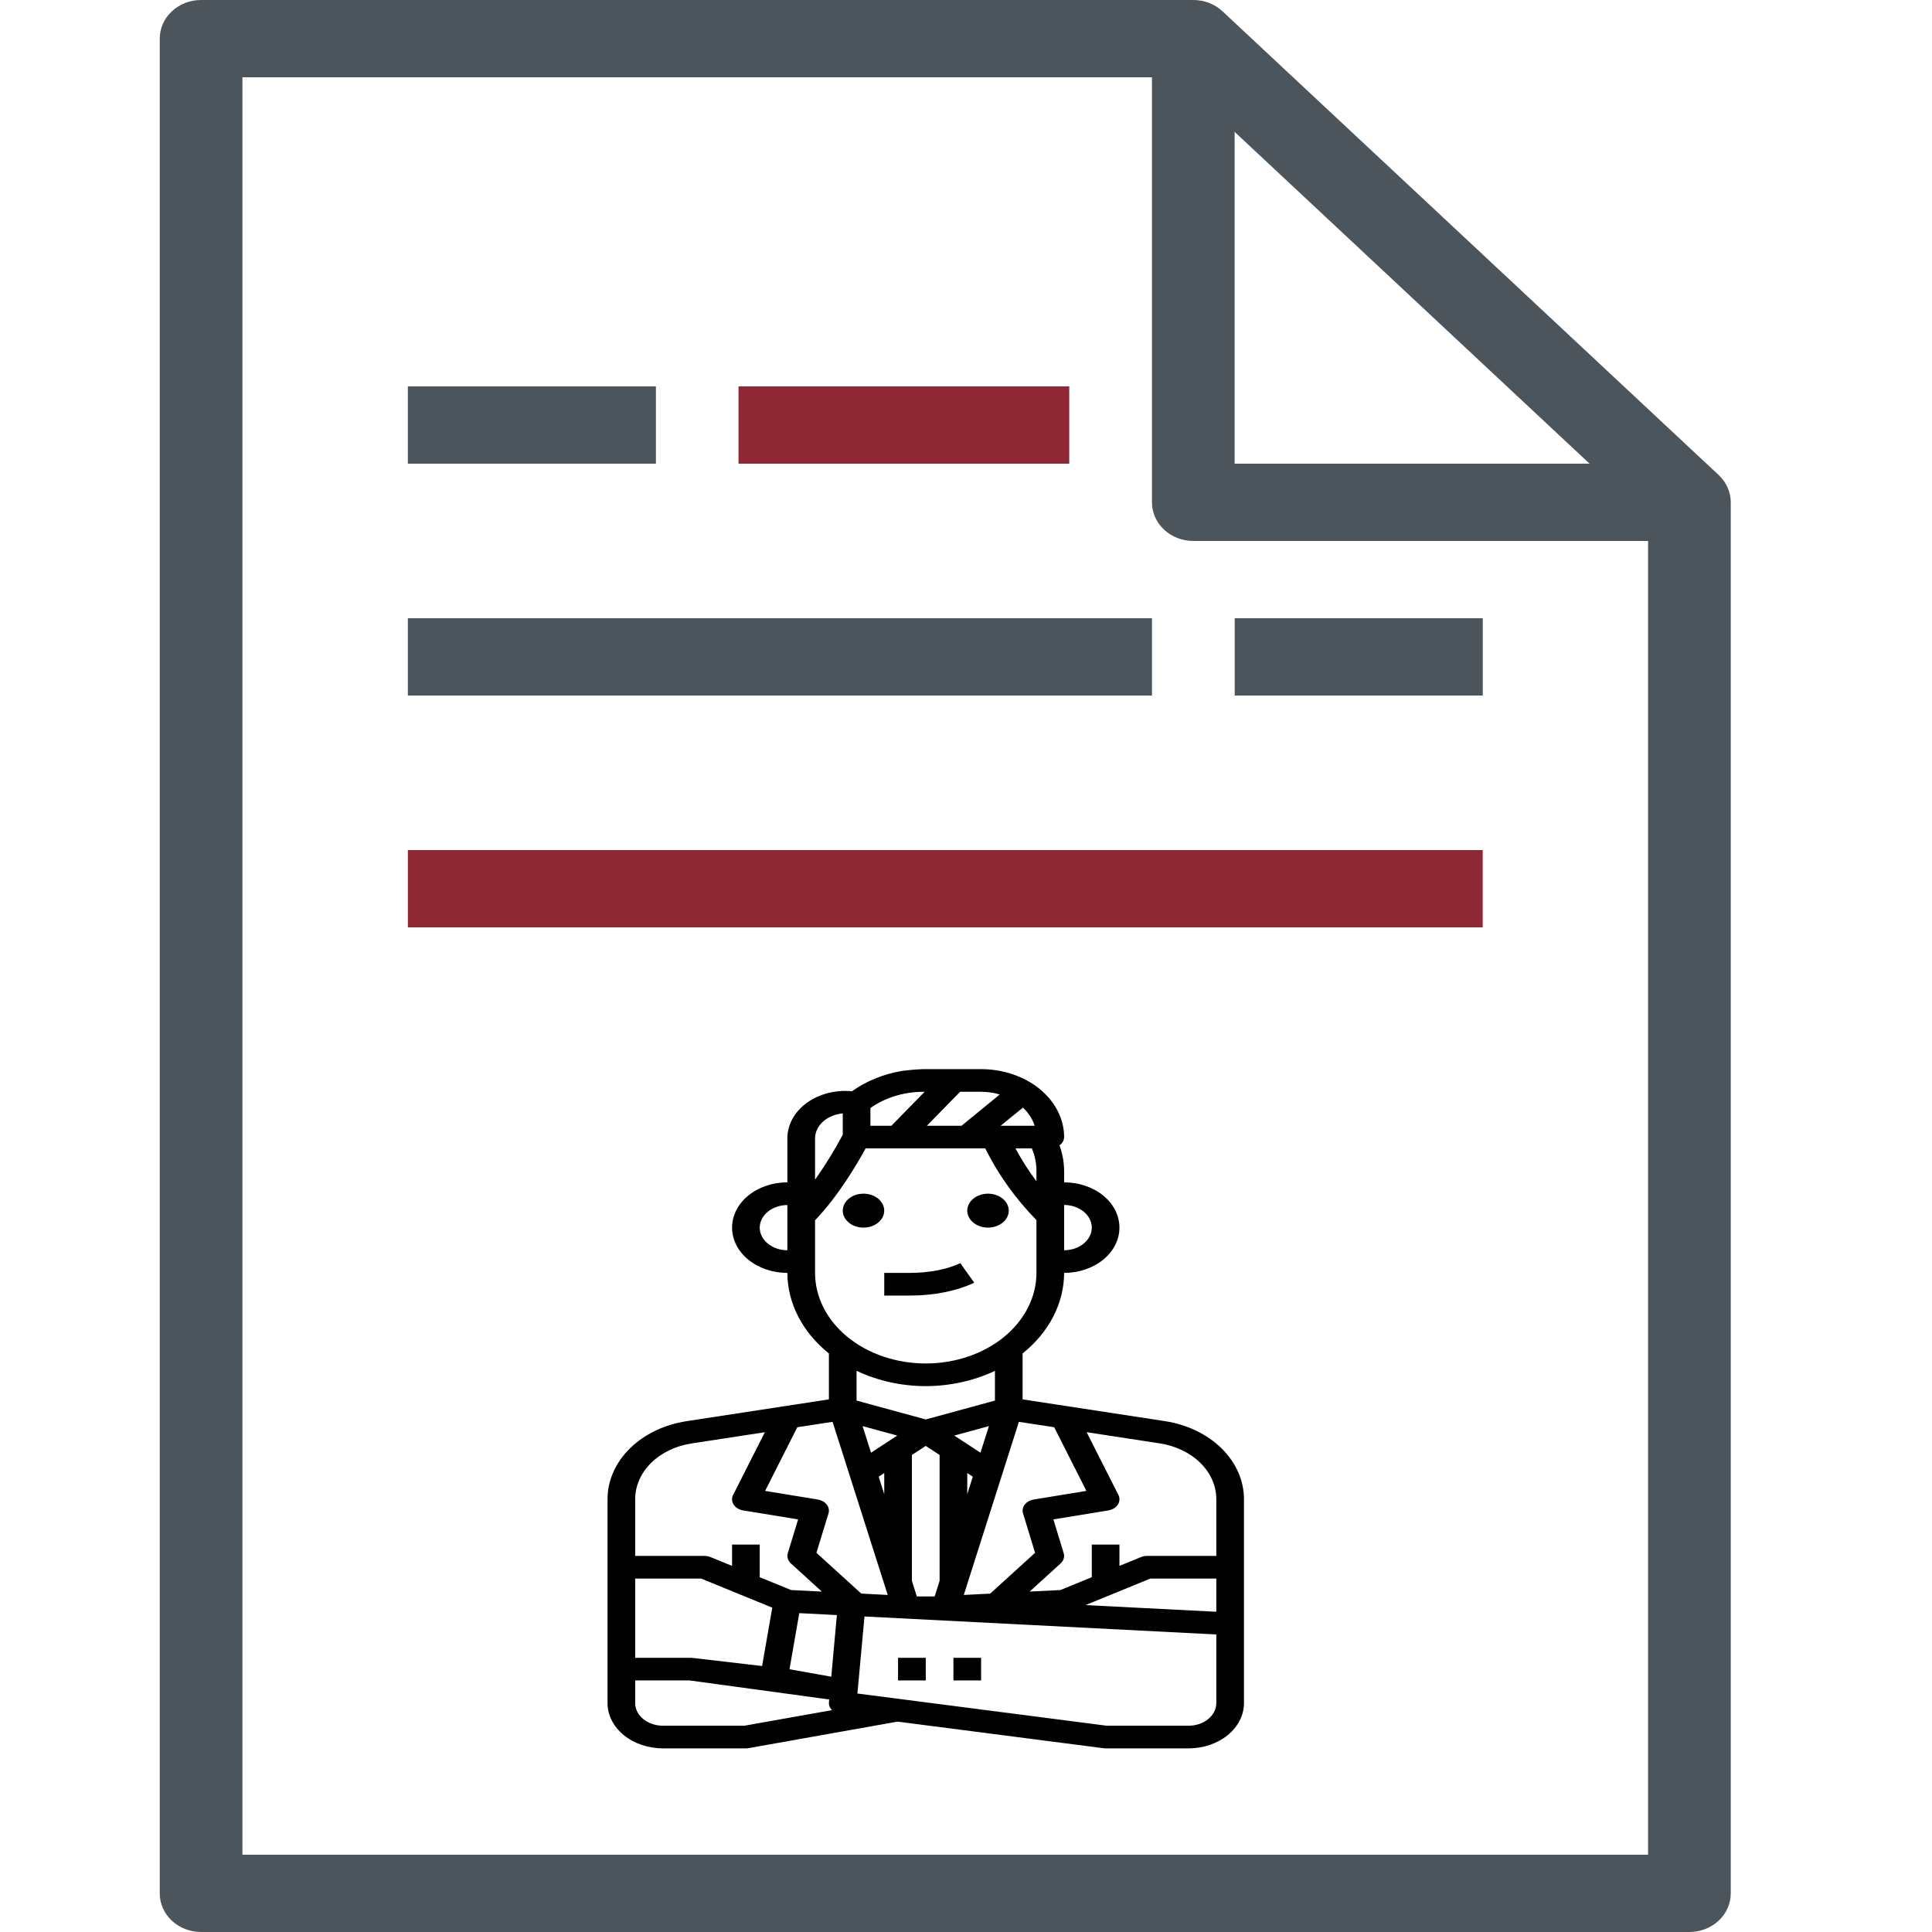
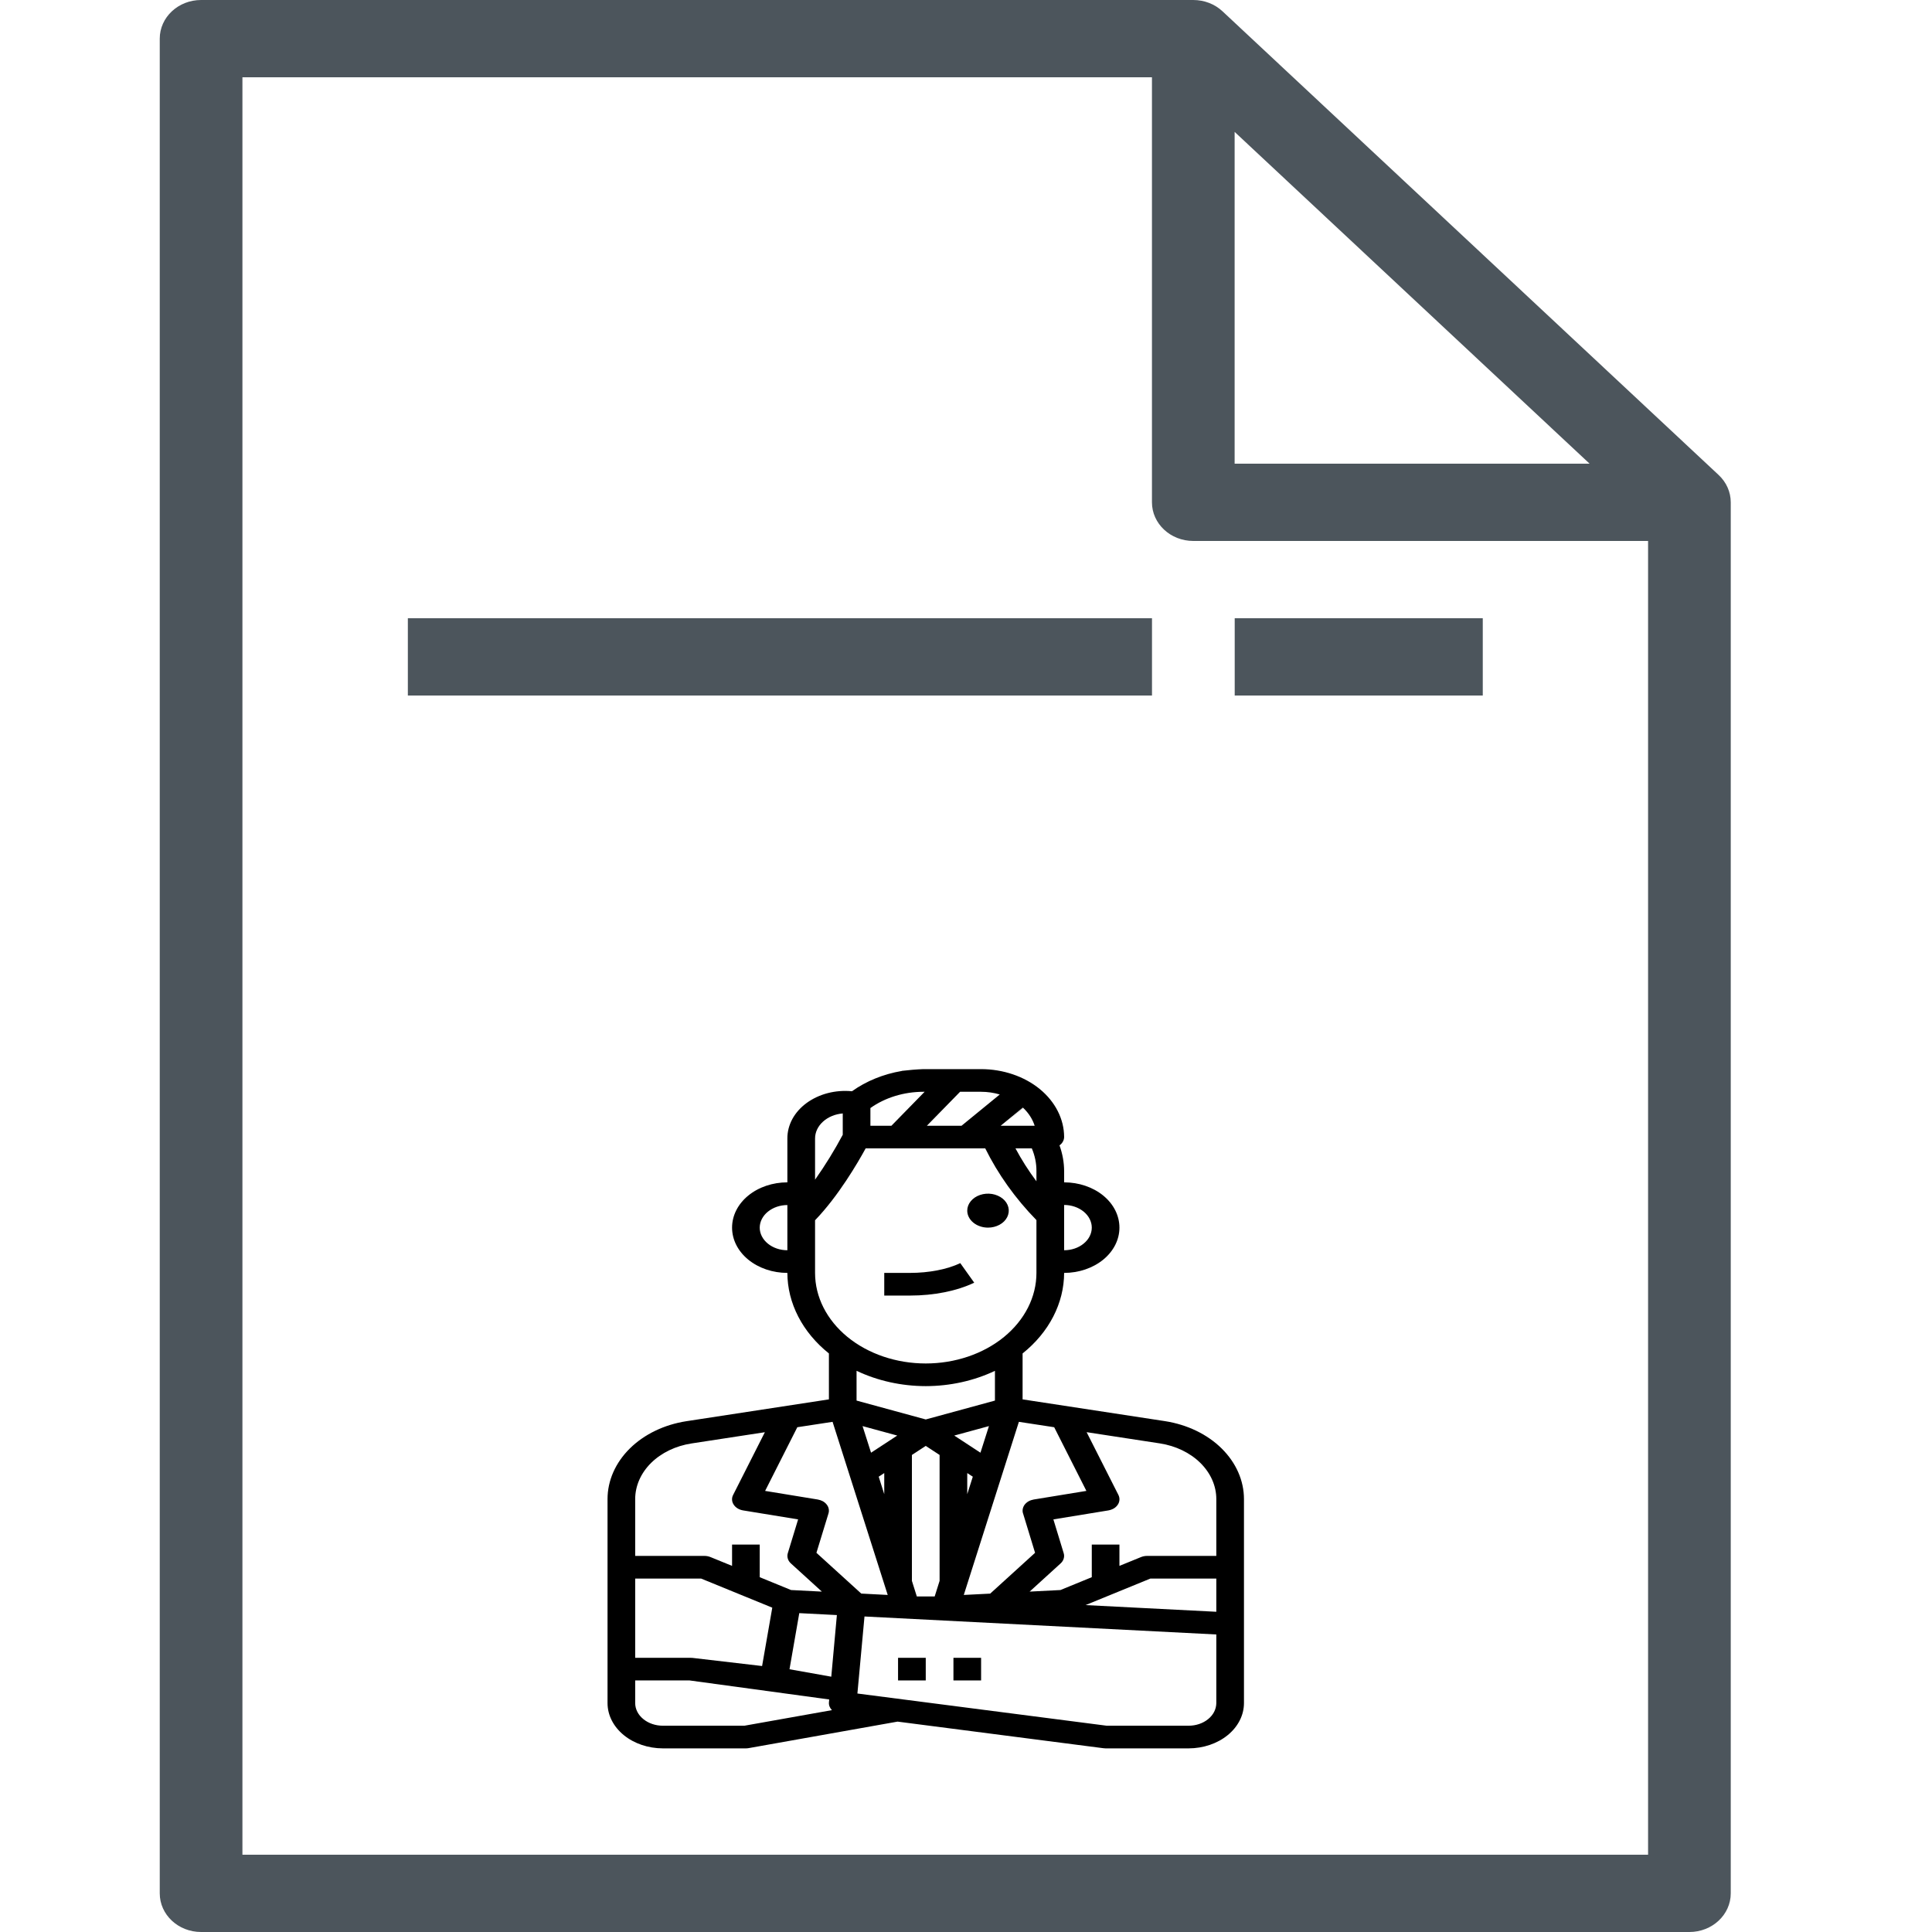
<svg xmlns="http://www.w3.org/2000/svg" width="48" height="48" viewBox="0 0 48 48" fill="none">
  <g clip-path="url(#clip0)">
    <path d="M30.373 0.281C30.181 0.101 29.92 0 29.647 0H4.996C4.428 0 3.969 0.43 3.969 0.96V47.04C3.969 47.57 4.428 48 4.996 48H41.973C42.54 48 43 47.57 43 47.04V12.48C43 12.225 42.892 11.981 42.699 11.801L30.373 0.281ZM30.674 3.277L39.493 11.52H30.674V3.277ZM6.023 46.08V1.92H28.62V12.48C28.62 13.01 29.08 13.44 29.647 13.44H40.946V46.08H6.023Z" fill="#4C555C" />
-     <path d="M10.133 9.6H16.296V11.52H10.133V9.6Z" fill="#4C555C" />
-     <path d="M18.348 9.6H26.565V11.52H18.348V9.6Z" fill="#8F2835" />
    <path d="M10.133 15.36H28.621V17.28H10.133V15.36Z" fill="#4C555C" />
    <path d="M30.676 15.36H36.839V17.28H30.676V15.36Z" fill="#4C555C" />
-     <path d="M10.133 21.12H36.838V23.04H10.133V21.12Z" fill="#8F2835" />
    <path d="M17.055 35.309C16.503 35.394 16.006 35.634 15.648 35.987C15.29 36.341 15.094 36.785 15.094 37.245V42.312C15.094 42.611 15.239 42.897 15.497 43.108C15.755 43.319 16.104 43.437 16.469 43.438H18.531C18.556 43.438 18.58 43.435 18.604 43.431L22.3 42.773L27.415 43.434C27.433 43.436 27.451 43.438 27.469 43.438H29.531C29.896 43.437 30.245 43.319 30.503 43.108C30.761 42.897 30.906 42.611 30.906 42.312V37.245C30.906 36.785 30.71 36.341 30.352 35.987C29.994 35.633 29.496 35.394 28.945 35.308L25.406 34.767V33.626C25.732 33.365 25.991 33.054 26.168 32.71C26.345 32.367 26.437 31.998 26.438 31.625V31.625C26.802 31.625 27.152 31.506 27.41 31.295C27.668 31.084 27.812 30.798 27.812 30.5C27.812 30.201 27.668 29.915 27.41 29.704C27.152 29.493 26.802 29.375 26.438 29.375V29.094C26.437 28.878 26.398 28.663 26.323 28.456C26.359 28.431 26.388 28.399 26.407 28.363C26.427 28.328 26.437 28.289 26.438 28.25C26.437 27.803 26.219 27.374 25.833 27.057C25.446 26.741 24.922 26.563 24.375 26.562H22.941C22.762 26.569 22.585 26.584 22.408 26.605L22.409 26.607C21.948 26.685 21.521 26.859 21.167 27.112C20.965 27.092 20.76 27.108 20.566 27.158C20.372 27.208 20.194 27.292 20.042 27.402C19.89 27.513 19.769 27.649 19.686 27.801C19.604 27.953 19.561 28.118 19.562 28.285V29.375C19.198 29.375 18.848 29.493 18.59 29.704C18.332 29.915 18.188 30.201 18.188 30.5C18.188 30.798 18.332 31.084 18.59 31.295C18.848 31.506 19.198 31.625 19.562 31.625V31.625C19.563 31.998 19.655 32.367 19.832 32.71C20.009 33.054 20.268 33.365 20.594 33.626V34.767L17.055 35.309ZM23 34.438C23.604 34.437 24.197 34.306 24.719 34.058V34.797L23 35.266L21.281 34.797V34.057C21.803 34.306 22.396 34.437 23 34.438ZM25.417 37.599L25.716 38.579L24.601 39.593L23.945 39.626L25.314 35.325L26.191 35.459L26.991 37.041L25.682 37.255C25.637 37.263 25.593 37.278 25.555 37.299C25.517 37.321 25.484 37.349 25.459 37.381C25.435 37.413 25.418 37.449 25.411 37.486C25.403 37.524 25.405 37.562 25.416 37.599H25.417ZM28.581 39.219H30.219V40.044L26.97 39.878L28.581 39.219ZM19.858 40.078L20.792 40.126L20.653 41.657L19.615 41.472L19.858 40.078ZM20.54 37.381C20.515 37.349 20.483 37.321 20.445 37.299C20.406 37.278 20.363 37.263 20.317 37.255L19.009 37.041L19.809 35.459L20.685 35.325L22.055 39.626L21.398 39.592L20.284 38.579L20.584 37.599C20.595 37.562 20.597 37.524 20.589 37.486C20.582 37.449 20.565 37.413 20.54 37.381ZM21.831 36.688L21.969 36.598V37.122L21.831 36.688ZM22.656 39.276V36.148L23 35.923L23.344 36.148V39.276L23.222 39.663H22.778L22.656 39.276ZM24.031 36.598L24.169 36.688L24.031 37.122V36.598ZM24.359 36.092L23.708 35.666L24.57 35.431L24.359 36.092ZM21.641 36.092L21.43 35.431L22.292 35.666L21.641 36.092ZM17.181 35.862L19.003 35.583L18.214 37.142C18.194 37.181 18.185 37.222 18.188 37.264C18.19 37.305 18.204 37.346 18.228 37.382C18.252 37.419 18.285 37.451 18.326 37.476C18.367 37.501 18.414 37.518 18.464 37.526L19.829 37.749L19.573 38.588C19.559 38.633 19.559 38.679 19.573 38.724C19.586 38.769 19.613 38.81 19.651 38.844L20.419 39.543L19.654 39.504L18.875 39.185V38.375H18.188V38.904L17.654 38.686C17.606 38.666 17.553 38.656 17.5 38.656H15.781V37.245C15.781 36.917 15.921 36.599 16.176 36.346C16.432 36.094 16.788 35.922 17.181 35.862ZM15.781 39.219H17.419L19.187 39.942L18.934 41.392L17.205 41.19C17.189 41.188 17.172 41.188 17.156 41.188H15.781V39.219ZM18.494 42.875H16.469C16.287 42.875 16.112 42.816 15.983 42.71C15.854 42.605 15.781 42.462 15.781 42.312V41.75H17.132L20.601 42.223L20.595 42.293C20.588 42.363 20.615 42.432 20.669 42.488L18.494 42.875ZM30.219 42.312C30.218 42.462 30.146 42.605 30.017 42.71C29.888 42.816 29.713 42.875 29.531 42.875H27.496L21.302 42.075L21.478 40.161L30.219 40.608V42.312ZM30.219 37.245V38.656H28.5C28.447 38.656 28.394 38.666 28.346 38.686L27.812 38.904V38.375H27.125V39.185L26.346 39.504L25.581 39.543L26.349 38.844C26.387 38.81 26.414 38.769 26.427 38.724C26.441 38.679 26.441 38.633 26.427 38.588L26.171 37.749L27.536 37.526C27.586 37.517 27.633 37.5 27.674 37.476C27.715 37.451 27.748 37.419 27.772 37.382C27.796 37.346 27.81 37.305 27.812 37.264C27.815 37.222 27.806 37.181 27.787 37.142L26.997 35.582L28.818 35.861C29.212 35.922 29.568 36.094 29.823 36.346C30.079 36.599 30.219 36.916 30.219 37.245ZM25.635 28.531C25.712 28.712 25.751 28.902 25.75 29.094V29.349C25.554 29.087 25.38 28.813 25.229 28.531H25.635ZM27.125 30.5C27.125 30.649 27.052 30.792 26.923 30.897C26.794 31.003 26.62 31.062 26.438 31.062V29.937C26.62 29.937 26.794 29.997 26.923 30.102C27.052 30.208 27.125 30.351 27.125 30.5ZM24.861 27.969L25.413 27.517C25.416 27.519 25.418 27.521 25.42 27.524L25.026 27.855L25.422 27.526C25.557 27.654 25.654 27.806 25.706 27.969H24.861ZM24.839 27.192L23.889 27.969H23.028L23.853 27.125H24.375C24.533 27.125 24.69 27.148 24.839 27.192ZM22.972 27.125L22.147 27.969H21.625V27.529C21.99 27.269 22.457 27.126 22.941 27.125H22.972ZM20.25 28.285C20.25 28.13 20.321 27.98 20.448 27.866C20.575 27.751 20.749 27.679 20.938 27.663V28.193C20.734 28.575 20.505 28.948 20.25 29.309V28.285ZM18.875 30.5C18.876 30.351 18.949 30.209 19.078 30.104C19.207 29.999 19.381 29.939 19.562 29.939V31.062C19.38 31.062 19.206 31.003 19.077 30.897C18.948 30.792 18.875 30.649 18.875 30.5ZM20.25 31.625V30.317C20.83 29.716 21.312 28.888 21.507 28.531H24.478C24.795 29.172 25.223 29.773 25.75 30.313V31.625C25.75 32.222 25.46 32.794 24.945 33.216C24.429 33.638 23.729 33.875 23 33.875C22.271 33.875 21.571 33.638 21.055 33.216C20.54 32.794 20.25 32.222 20.25 31.625Z" fill="black" />
-     <path d="M21.453 30.5C21.555 30.5 21.655 30.475 21.74 30.429C21.824 30.383 21.89 30.317 21.93 30.24C21.968 30.163 21.979 30.078 21.959 29.996C21.939 29.914 21.89 29.839 21.818 29.78C21.746 29.721 21.654 29.681 21.554 29.664C21.454 29.648 21.35 29.656 21.256 29.688C21.162 29.72 21.081 29.774 21.024 29.844C20.968 29.913 20.938 29.995 20.938 30.078C20.938 30.19 20.992 30.297 21.089 30.376C21.185 30.455 21.316 30.5 21.453 30.5Z" fill="black" />
    <path d="M24.547 30.5C24.649 30.5 24.748 30.475 24.833 30.429C24.918 30.383 24.984 30.317 25.023 30.24C25.062 30.163 25.073 30.078 25.053 29.996C25.033 29.914 24.984 29.839 24.912 29.78C24.839 29.721 24.747 29.681 24.648 29.664C24.547 29.648 24.444 29.656 24.35 29.688C24.255 29.72 24.175 29.774 24.118 29.844C24.061 29.913 24.031 29.995 24.031 30.078C24.031 30.19 24.086 30.297 24.182 30.376C24.279 30.455 24.41 30.5 24.547 30.5Z" fill="black" />
    <path d="M21.969 32.188H22.609C23.206 32.188 23.773 32.074 24.204 31.868L23.858 31.382C23.535 31.537 23.079 31.625 22.609 31.625H21.969V32.188Z" fill="black" />
    <path d="M23 41.188H22.312V41.75H23V41.188Z" fill="black" />
    <path d="M24.375 41.188H23.688V41.75H24.375V41.188Z" fill="black" />
  </g>
  <defs>
    <clipPath id="clip0">
      <rect width="48" height="48" fill="white" />
    </clipPath>
  </defs>
</svg>